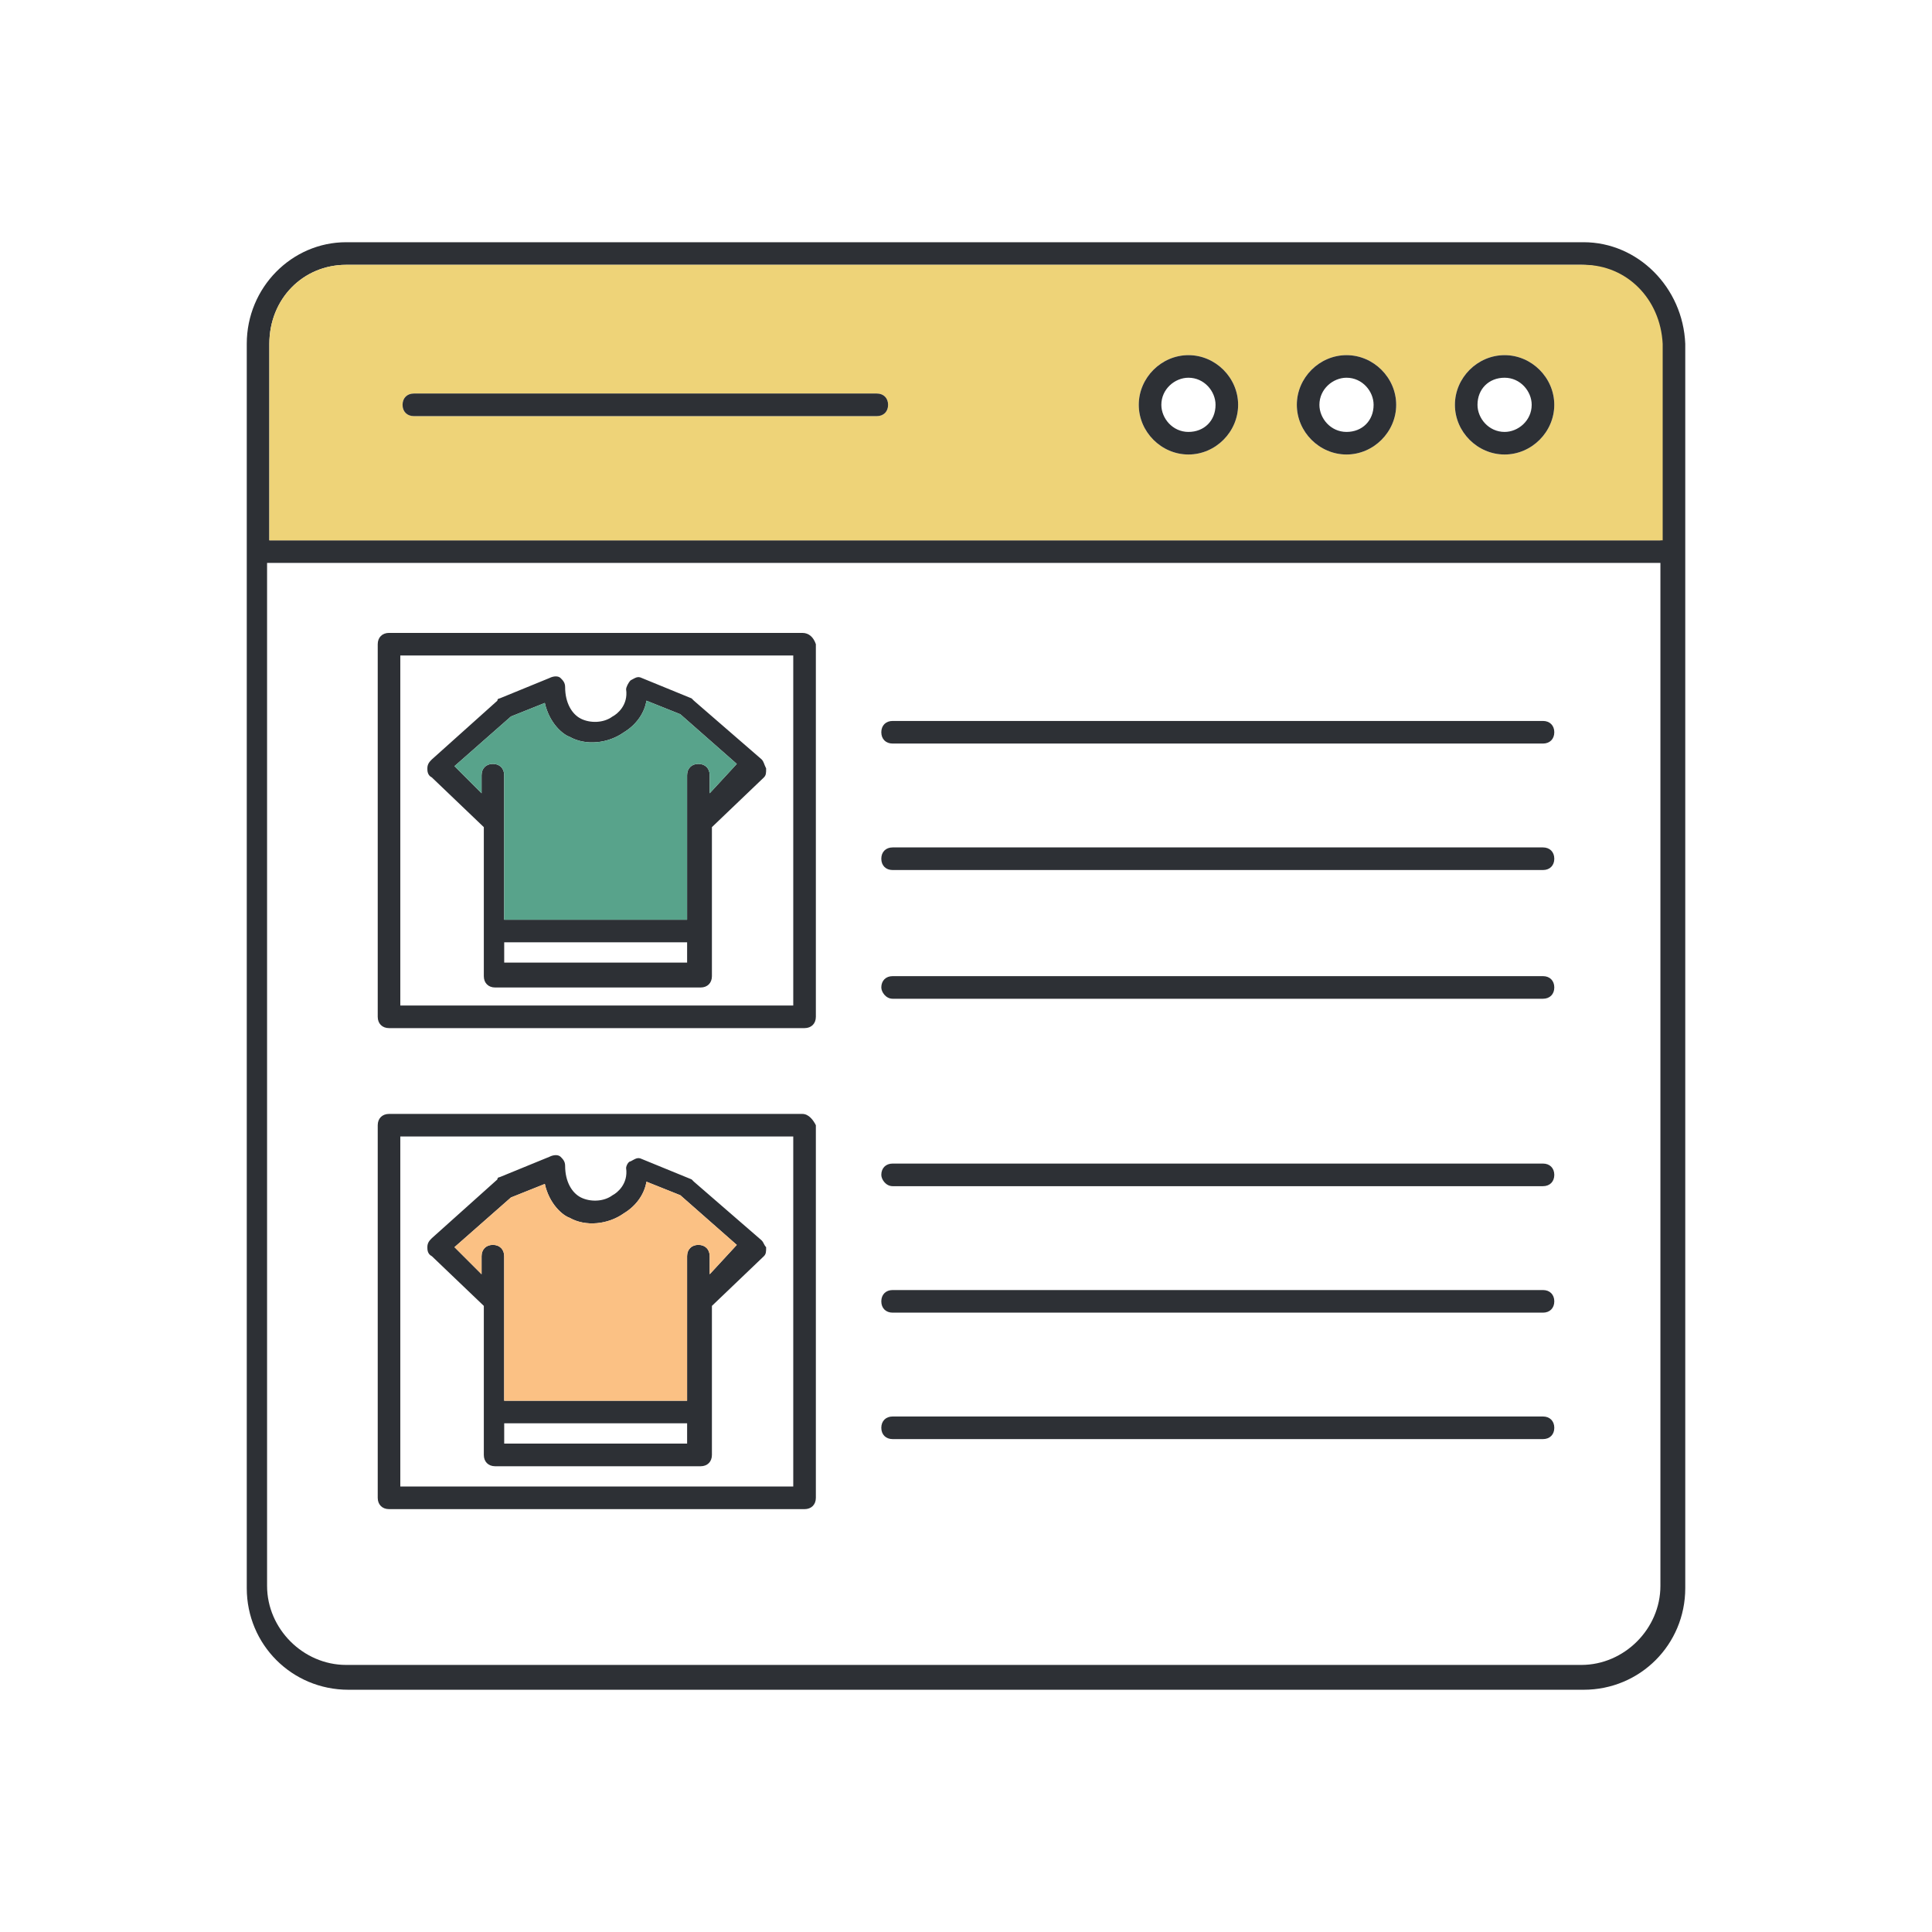
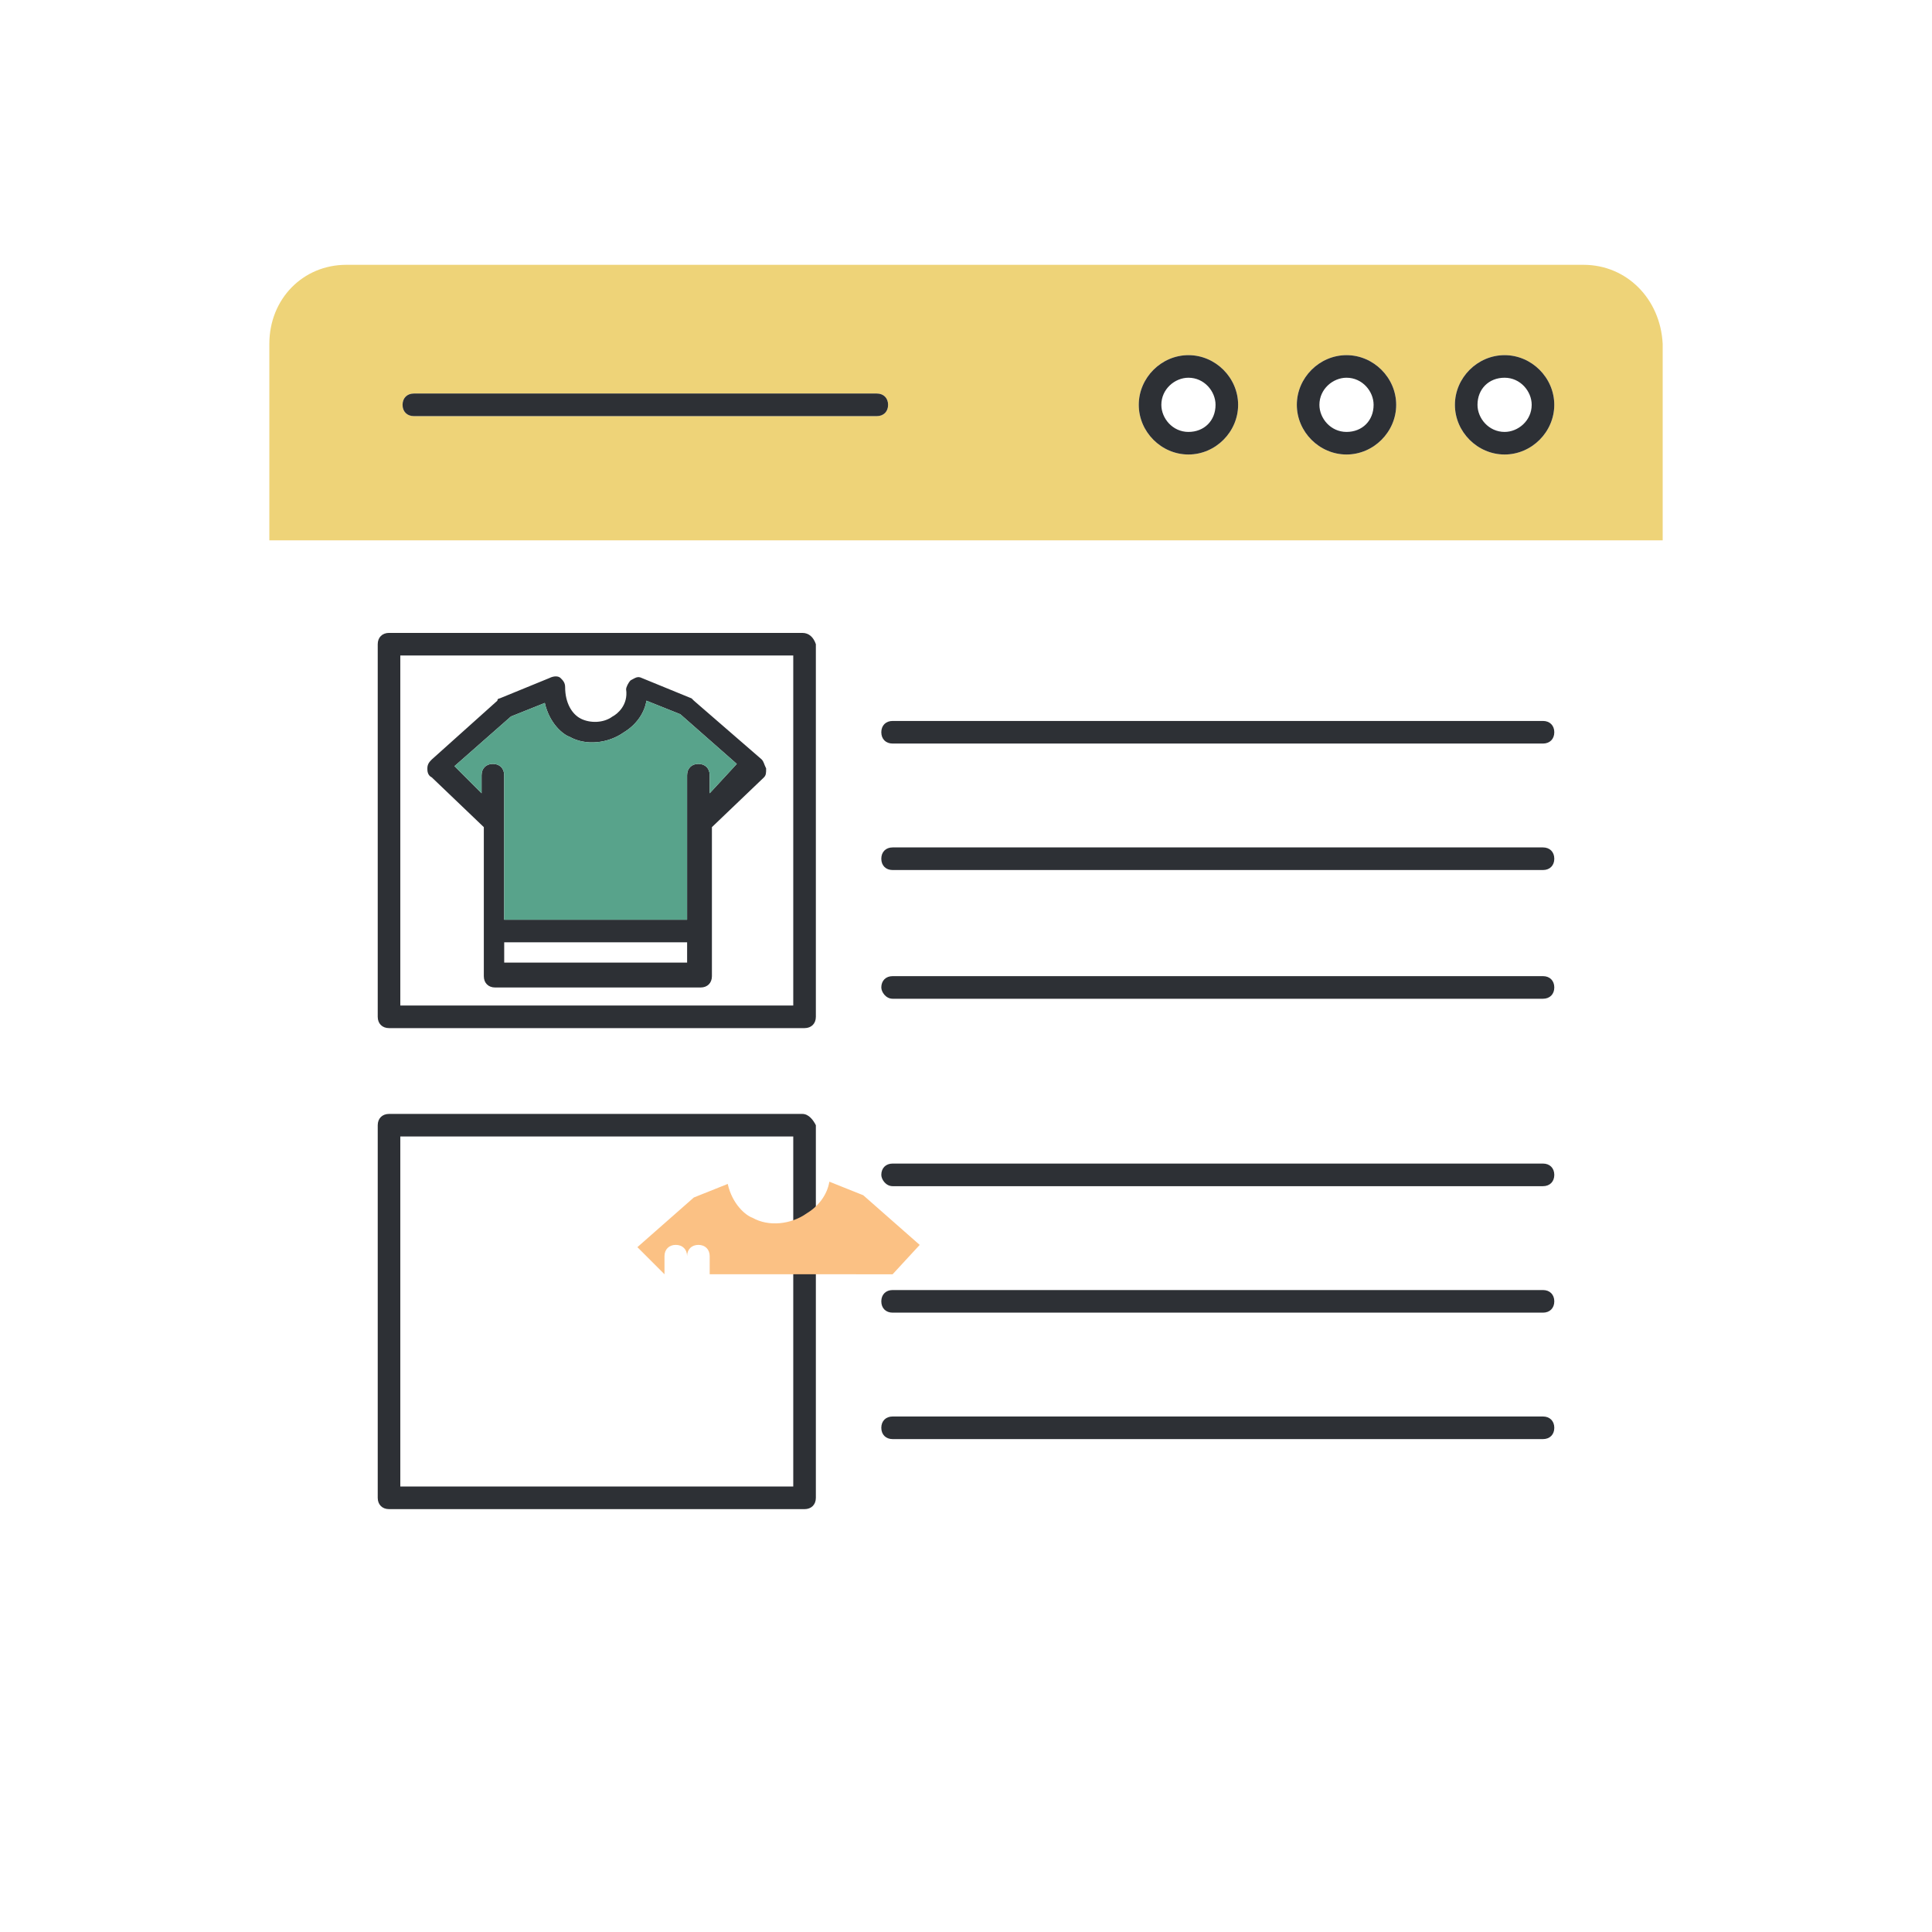
<svg xmlns="http://www.w3.org/2000/svg" id="Layer_1" viewBox="0 0 800 800">
  <defs>
    <style>      .st0 {        fill: #58a38b;      }      .st1 {        fill: #2d3035;      }      .st2 {        fill: #eed378;      }      .st3 {        fill: #fbc184;      }    </style>
  </defs>
-   <path class="st1" d="M655.75,100.3H143.32c-22.44,0-41.14,18.7-41.14,42.08v515.23c0,23.38,18.7,42.08,42.08,42.08h511.49c23.38,0,42.08-18.7,42.08-42.08V142.38c-.94-23.38-19.64-42.08-42.08-42.08ZM687.54,656.68c0,17.77-14.96,32.73-32.73,32.73H143.32c-17.77,0-32.73-14.96-32.73-32.73V233.09h576.95v423.59ZM687.54,223.74H111.53v-81.35c0-18.7,14.03-32.73,31.79-32.73h511.49c17.77,0,32.73,14.96,32.73,32.73v81.35Z" />
  <path class="st2" d="M655.75,109.66H143.32c-17.77,0-31.79,14.03-31.79,32.73v81.35h576.95v-81.35c-.94-18.7-14.96-32.73-32.73-32.73ZM363.06,172.31h-191.69c-2.81,0-4.68-1.87-4.68-4.68s1.87-4.68,4.68-4.68h191.69c2.81,0,4.68,1.87,4.68,4.68s-1.87,4.68-4.68,4.68ZM492.11,188.2c-11.22,0-20.57-9.35-20.57-20.57s9.35-20.57,20.57-20.57,20.57,9.35,20.57,20.57-9.35,20.57-20.57,20.57ZM557.56,188.2c-11.22,0-20.57-9.35-20.57-20.57s9.35-20.57,20.57-20.57,20.57,9.35,20.57,20.57-9.35,20.57-20.57,20.57ZM623.02,188.2c-11.22,0-20.57-9.35-20.57-20.57s9.35-20.57,20.57-20.57,20.57,9.35,20.57,20.57-9.35,20.57-20.57,20.57Z" />
  <path class="st1" d="M367.74,167.63c0,2.81-1.87,4.68-4.68,4.68h-191.69c-2.81,0-4.68-1.87-4.68-4.68s1.87-4.68,4.68-4.68h191.69c2.81,0,4.68,1.87,4.68,4.68Z" />
  <path class="st1" d="M492.11,147.06c-11.22,0-20.57,9.35-20.57,20.57s9.35,20.57,20.57,20.57,20.57-9.35,20.57-20.57-9.35-20.57-20.57-20.57ZM492.11,178.85c-6.55,0-11.22-5.61-11.22-11.22,0-6.55,5.61-11.22,11.22-11.22,6.55,0,11.22,5.61,11.22,11.22,0,6.55-4.68,11.22-11.22,11.22Z" />
  <path class="st1" d="M557.56,147.06c-11.22,0-20.57,9.35-20.57,20.57s9.35,20.57,20.57,20.57,20.57-9.35,20.57-20.57-9.35-20.57-20.57-20.57ZM557.56,178.85c-6.55,0-11.22-5.61-11.22-11.22,0-6.55,5.61-11.22,11.22-11.22,6.55,0,11.22,5.61,11.22,11.22,0,6.55-4.68,11.22-11.22,11.22Z" />
  <path class="st1" d="M623.02,147.06c-11.22,0-20.57,9.35-20.57,20.57s9.35,20.57,20.57,20.57,20.57-9.35,20.57-20.57-9.35-20.57-20.57-20.57ZM623.02,178.85c-6.55,0-11.22-5.61-11.22-11.22,0-6.55,4.68-11.22,11.22-11.22s11.22,5.61,11.22,11.22c0,6.55-5.61,11.22-11.22,11.22Z" />
  <path class="st1" d="M332.21,262.07h-171.12c-2.81,0-4.68,1.87-4.68,4.68v154.29c0,2.81,1.87,4.68,4.68,4.68h172.06c2.81,0,4.68-1.87,4.68-4.68v-154.29c-.94-2.81-2.81-4.68-5.61-4.68ZM327.53,416.36h-161.77v-144.94h162.71v144.94h-.94Z" />
  <path class="st1" d="M315.37,314.44l-28.05-24.31-.94-.94-20.57-8.42c-1.87-.94-2.81,0-4.68.94-.94.94-1.87,2.81-1.87,3.74.94,6.55-3.74,10.29-5.61,11.22-3.74,2.81-9.35,2.81-13.09.94s-6.55-6.55-6.55-13.09c0-1.87-.94-2.81-1.87-3.74s-2.81-.94-4.68,0l-20.57,8.42s-.94,0-.94.94l-27.12,24.31c-.94.94-1.87,1.87-1.87,3.74,0,.94,0,2.81,1.87,3.74l21.51,20.57v61.72c0,2.81,1.87,4.68,4.68,4.68h85.09c2.81,0,4.68-1.87,4.68-4.68v-61.72l21.51-20.57c.94-.94.94-1.87.94-3.74-.94-1.87-.94-2.81-1.87-3.74ZM284.52,398.6h-75.74v-8.42h75.74v8.42ZM293.87,328.47v-7.48c0-2.81-1.87-4.68-4.68-4.68s-4.68,1.87-4.68,4.68v59.85h-75.74v-59.85c0-2.81-1.87-4.68-4.68-4.68s-4.68,1.87-4.68,4.68v7.48l-11.22-11.22,23.38-20.57,14.03-5.61c1.87,8.42,7.48,13.09,10.29,14.03,6.55,3.74,15.9,2.81,22.44-1.87,4.68-2.81,8.42-7.48,9.35-13.09l14.03,5.61,23.38,20.57-11.22,12.16Z" />
  <path class="st0" d="M293.87,328.47v-7.48c0-2.81-1.87-4.68-4.68-4.68s-4.68,1.87-4.68,4.68v59.85h-75.74v-59.85c0-2.81-1.87-4.68-4.68-4.68s-4.68,1.87-4.68,4.68v7.48l-11.22-11.22,23.38-20.57,14.03-5.61c1.87,8.42,7.48,13.09,10.29,14.03,6.55,3.74,15.9,2.81,22.44-1.87,4.68-2.81,8.42-7.48,9.35-13.09l14.03,5.61,23.38,20.57-11.22,12.16Z" />
  <path class="st1" d="M332.21,461.25h-171.12c-2.81,0-4.68,1.87-4.68,4.68v154.29c0,2.81,1.87,4.68,4.68,4.68h172.06c2.81,0,4.68-1.87,4.68-4.68v-154.29c-.94-1.87-2.81-4.68-5.61-4.68ZM327.53,615.54h-161.77v-144.94h162.71v144.94h-.94Z" />
-   <path class="st1" d="M315.37,513.61l-28.05-24.31-.94-.94-20.57-8.42c-1.87-.94-2.81,0-4.68.94-.94,0-1.87,1.87-1.87,2.81.94,6.55-3.74,10.29-5.61,11.22-3.74,2.81-9.35,2.81-13.09.94s-6.55-6.55-6.55-13.09c0-1.87-.94-2.81-1.87-3.74s-2.81-.94-4.68,0l-20.57,8.42s-.94,0-.94.94l-27.12,24.31c-.94.94-1.87,1.87-1.87,3.74,0,.94,0,2.81,1.87,3.74l21.51,20.57v61.72c0,2.81,1.87,4.68,4.68,4.68h85.09c2.81,0,4.68-1.87,4.68-4.68v-61.72l21.51-20.57c.94-.94.94-1.87.94-3.74-.94-.94-.94-1.87-1.87-2.81ZM284.52,597.77h-75.74v-8.42h75.74v8.42ZM293.87,527.64v-7.48c0-2.81-1.87-4.68-4.68-4.68s-4.68,1.87-4.68,4.68v59.85h-75.74v-59.85c0-2.81-1.87-4.68-4.68-4.68s-4.68,1.87-4.68,4.68v7.48l-11.22-11.22,23.38-20.57,14.03-5.61c1.87,8.42,7.48,13.09,10.29,14.03,6.55,3.74,15.9,2.81,22.44-1.87,4.68-2.81,8.42-7.48,9.35-13.09l14.03,5.61,23.38,20.57-11.22,12.16Z" />
-   <path class="st3" d="M293.87,527.64v-7.48c0-2.81-1.87-4.68-4.68-4.68s-4.68,1.87-4.68,4.68v59.85h-75.74v-59.85c0-2.81-1.87-4.68-4.68-4.68s-4.68,1.87-4.68,4.68v7.48l-11.22-11.22,23.38-20.57,14.03-5.61c1.87,8.42,7.48,13.09,10.29,14.03,6.55,3.74,15.9,2.81,22.44-1.87,4.68-2.81,8.42-7.48,9.35-13.09l14.03,5.61,23.38,20.57-11.22,12.16Z" />
+   <path class="st3" d="M293.87,527.64v-7.48c0-2.81-1.87-4.68-4.68-4.68s-4.68,1.87-4.68,4.68v59.85v-59.85c0-2.81-1.87-4.68-4.68-4.68s-4.68,1.87-4.68,4.68v7.48l-11.22-11.22,23.38-20.57,14.03-5.61c1.87,8.42,7.48,13.09,10.29,14.03,6.55,3.74,15.9,2.81,22.44-1.87,4.68-2.81,8.42-7.48,9.35-13.09l14.03,5.61,23.38,20.57-11.22,12.16Z" />
  <path class="st1" d="M369.61,307.89h269.31c2.81,0,4.68-1.87,4.68-4.68s-1.87-4.68-4.68-4.68h-269.31c-2.81,0-4.68,1.87-4.68,4.68s1.87,4.68,4.68,4.68Z" />
  <path class="st1" d="M369.61,360.26h269.31c2.81,0,4.68-1.87,4.68-4.68s-1.87-4.68-4.68-4.68h-269.31c-2.81,0-4.68,1.87-4.68,4.68s1.87,4.68,4.68,4.68Z" />
  <path class="st1" d="M369.61,413.56h269.31c2.81,0,4.68-1.87,4.68-4.68s-1.87-4.68-4.68-4.68h-269.31c-2.81,0-4.68,1.87-4.68,4.68,0,1.87,1.87,4.68,4.68,4.68Z" />
  <path class="st1" d="M369.61,491.17h269.31c2.81,0,4.68-1.87,4.68-4.68s-1.87-4.68-4.68-4.68h-269.31c-2.81,0-4.68,1.87-4.68,4.68,0,1.87,1.87,4.68,4.68,4.68Z" />
  <path class="st1" d="M369.61,543.54h269.31c2.81,0,4.68-1.87,4.68-4.68s-1.87-4.68-4.68-4.68h-269.31c-2.81,0-4.68,1.87-4.68,4.68s1.87,4.68,4.68,4.68Z" />
  <path class="st1" d="M369.61,595.9h269.31c2.81,0,4.68-1.87,4.68-4.68s-1.87-4.68-4.68-4.68h-269.31c-2.81,0-4.68,1.87-4.68,4.68s1.87,4.68,4.68,4.68Z" />
</svg>